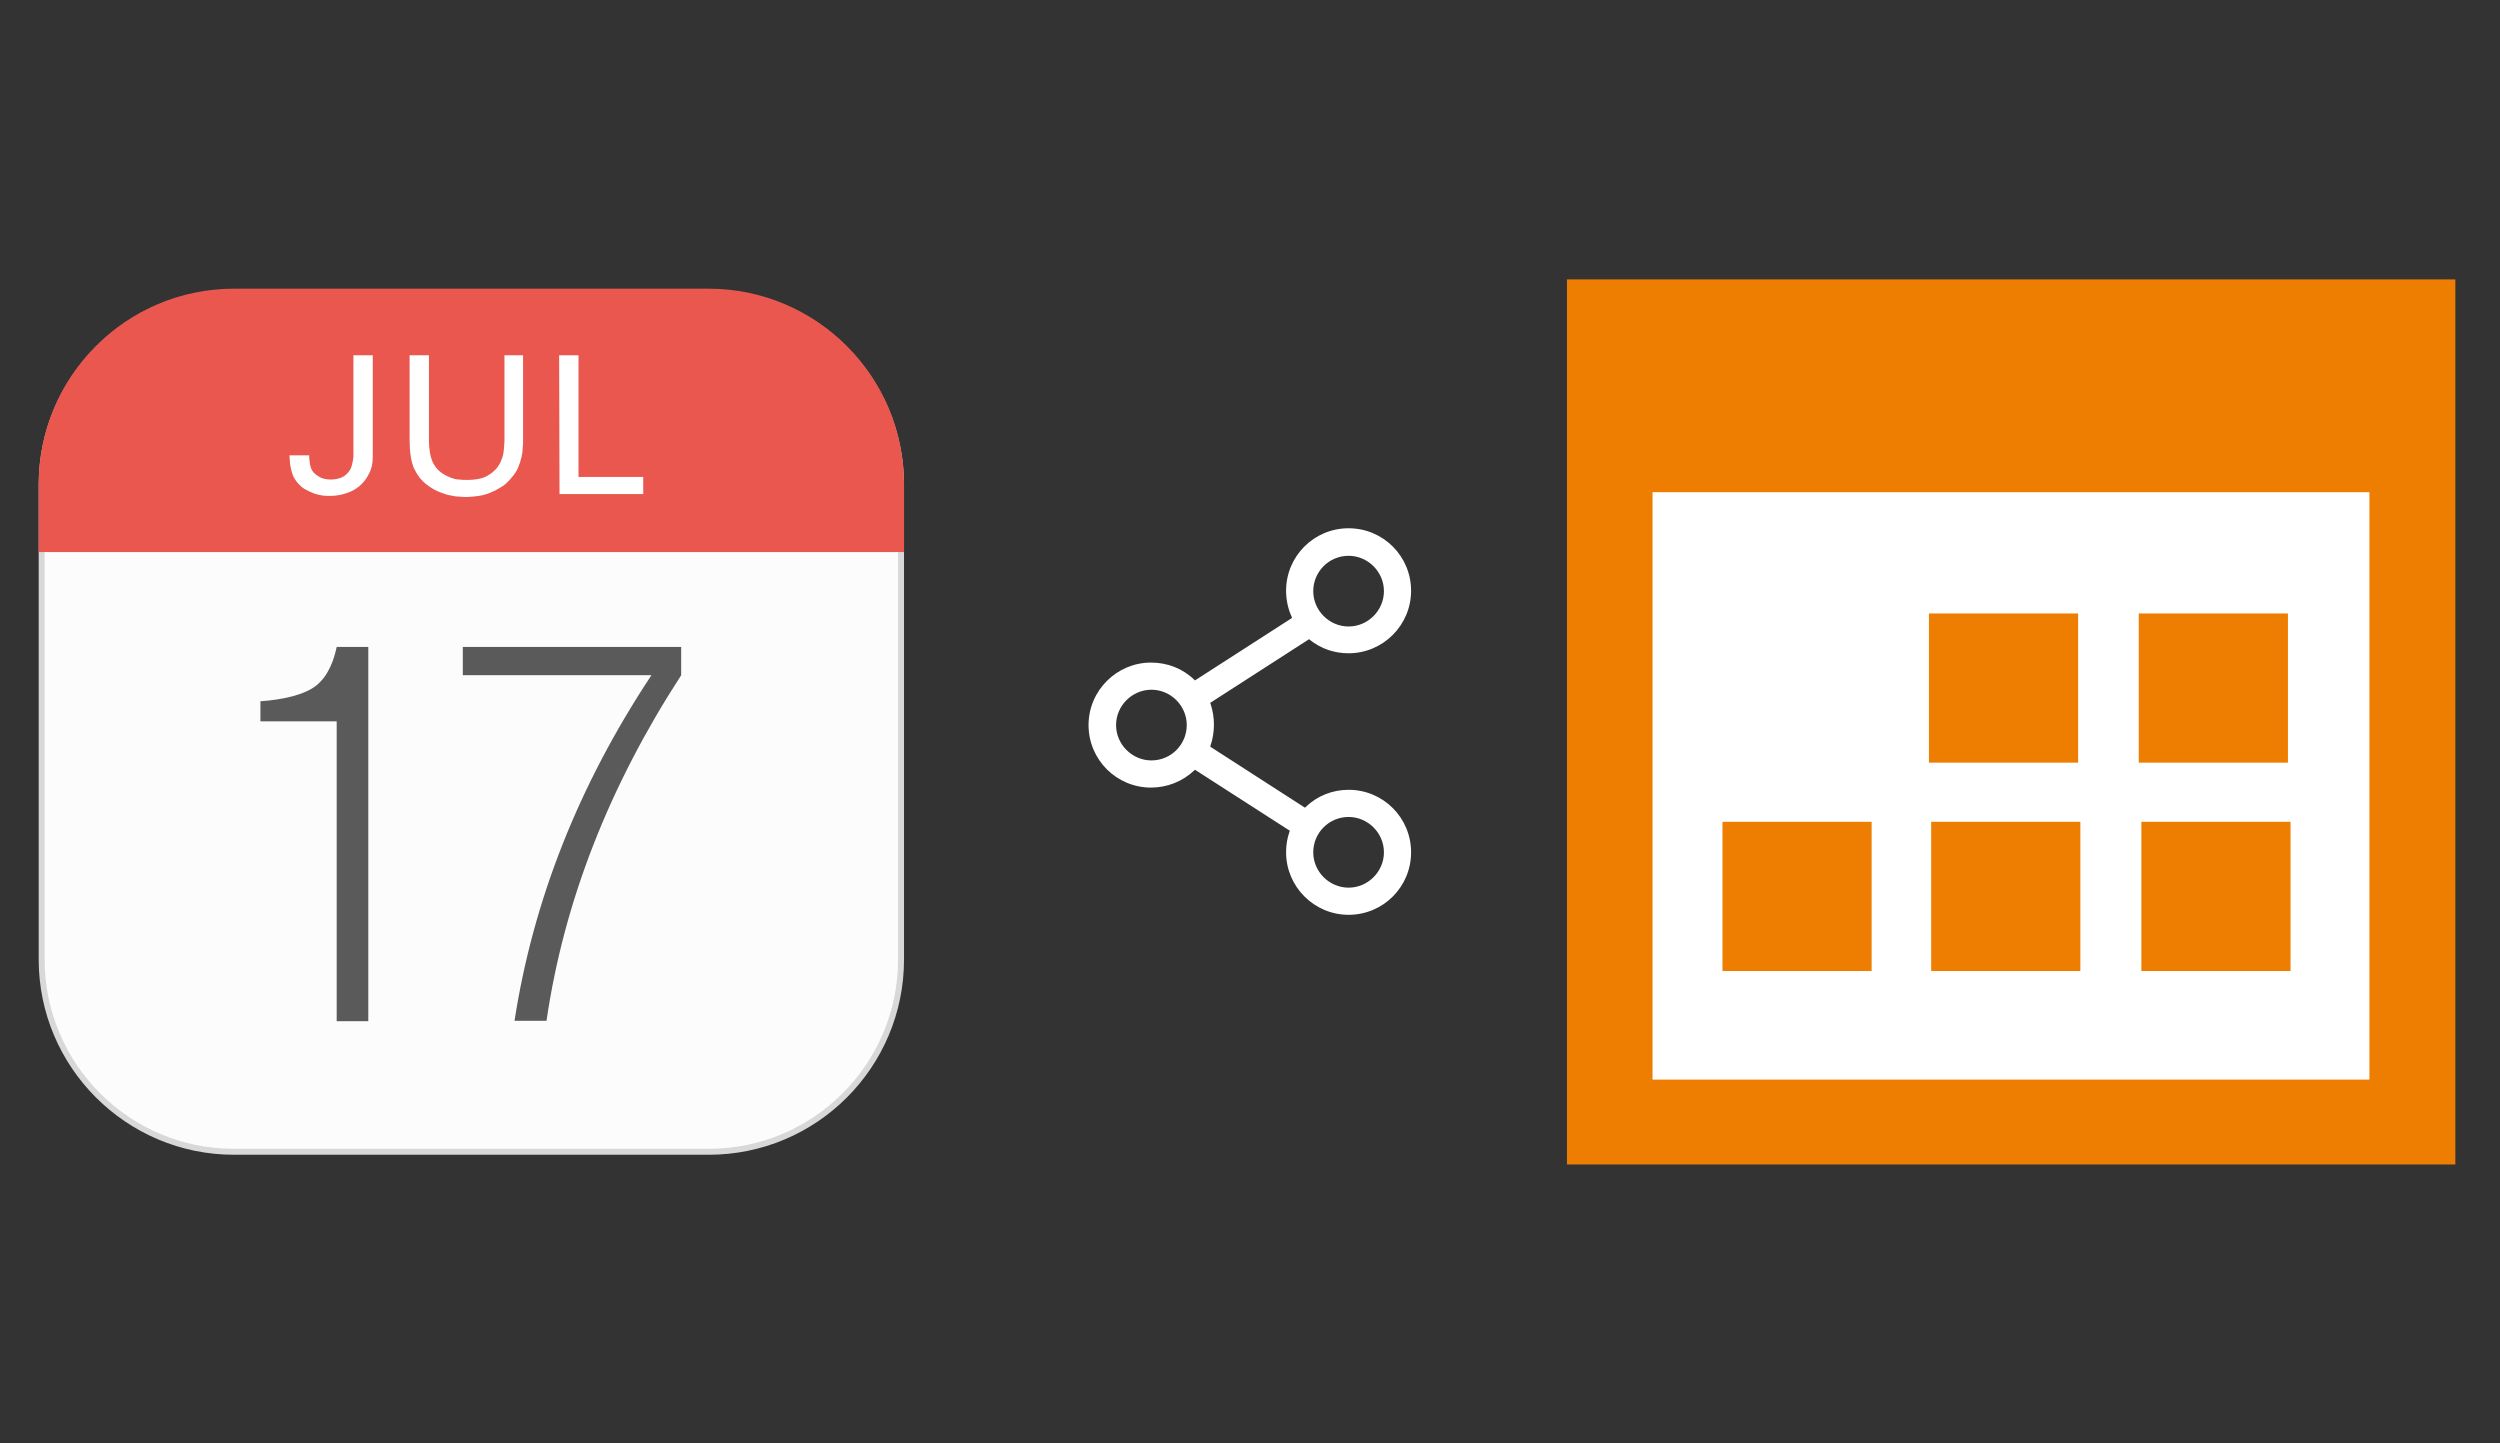
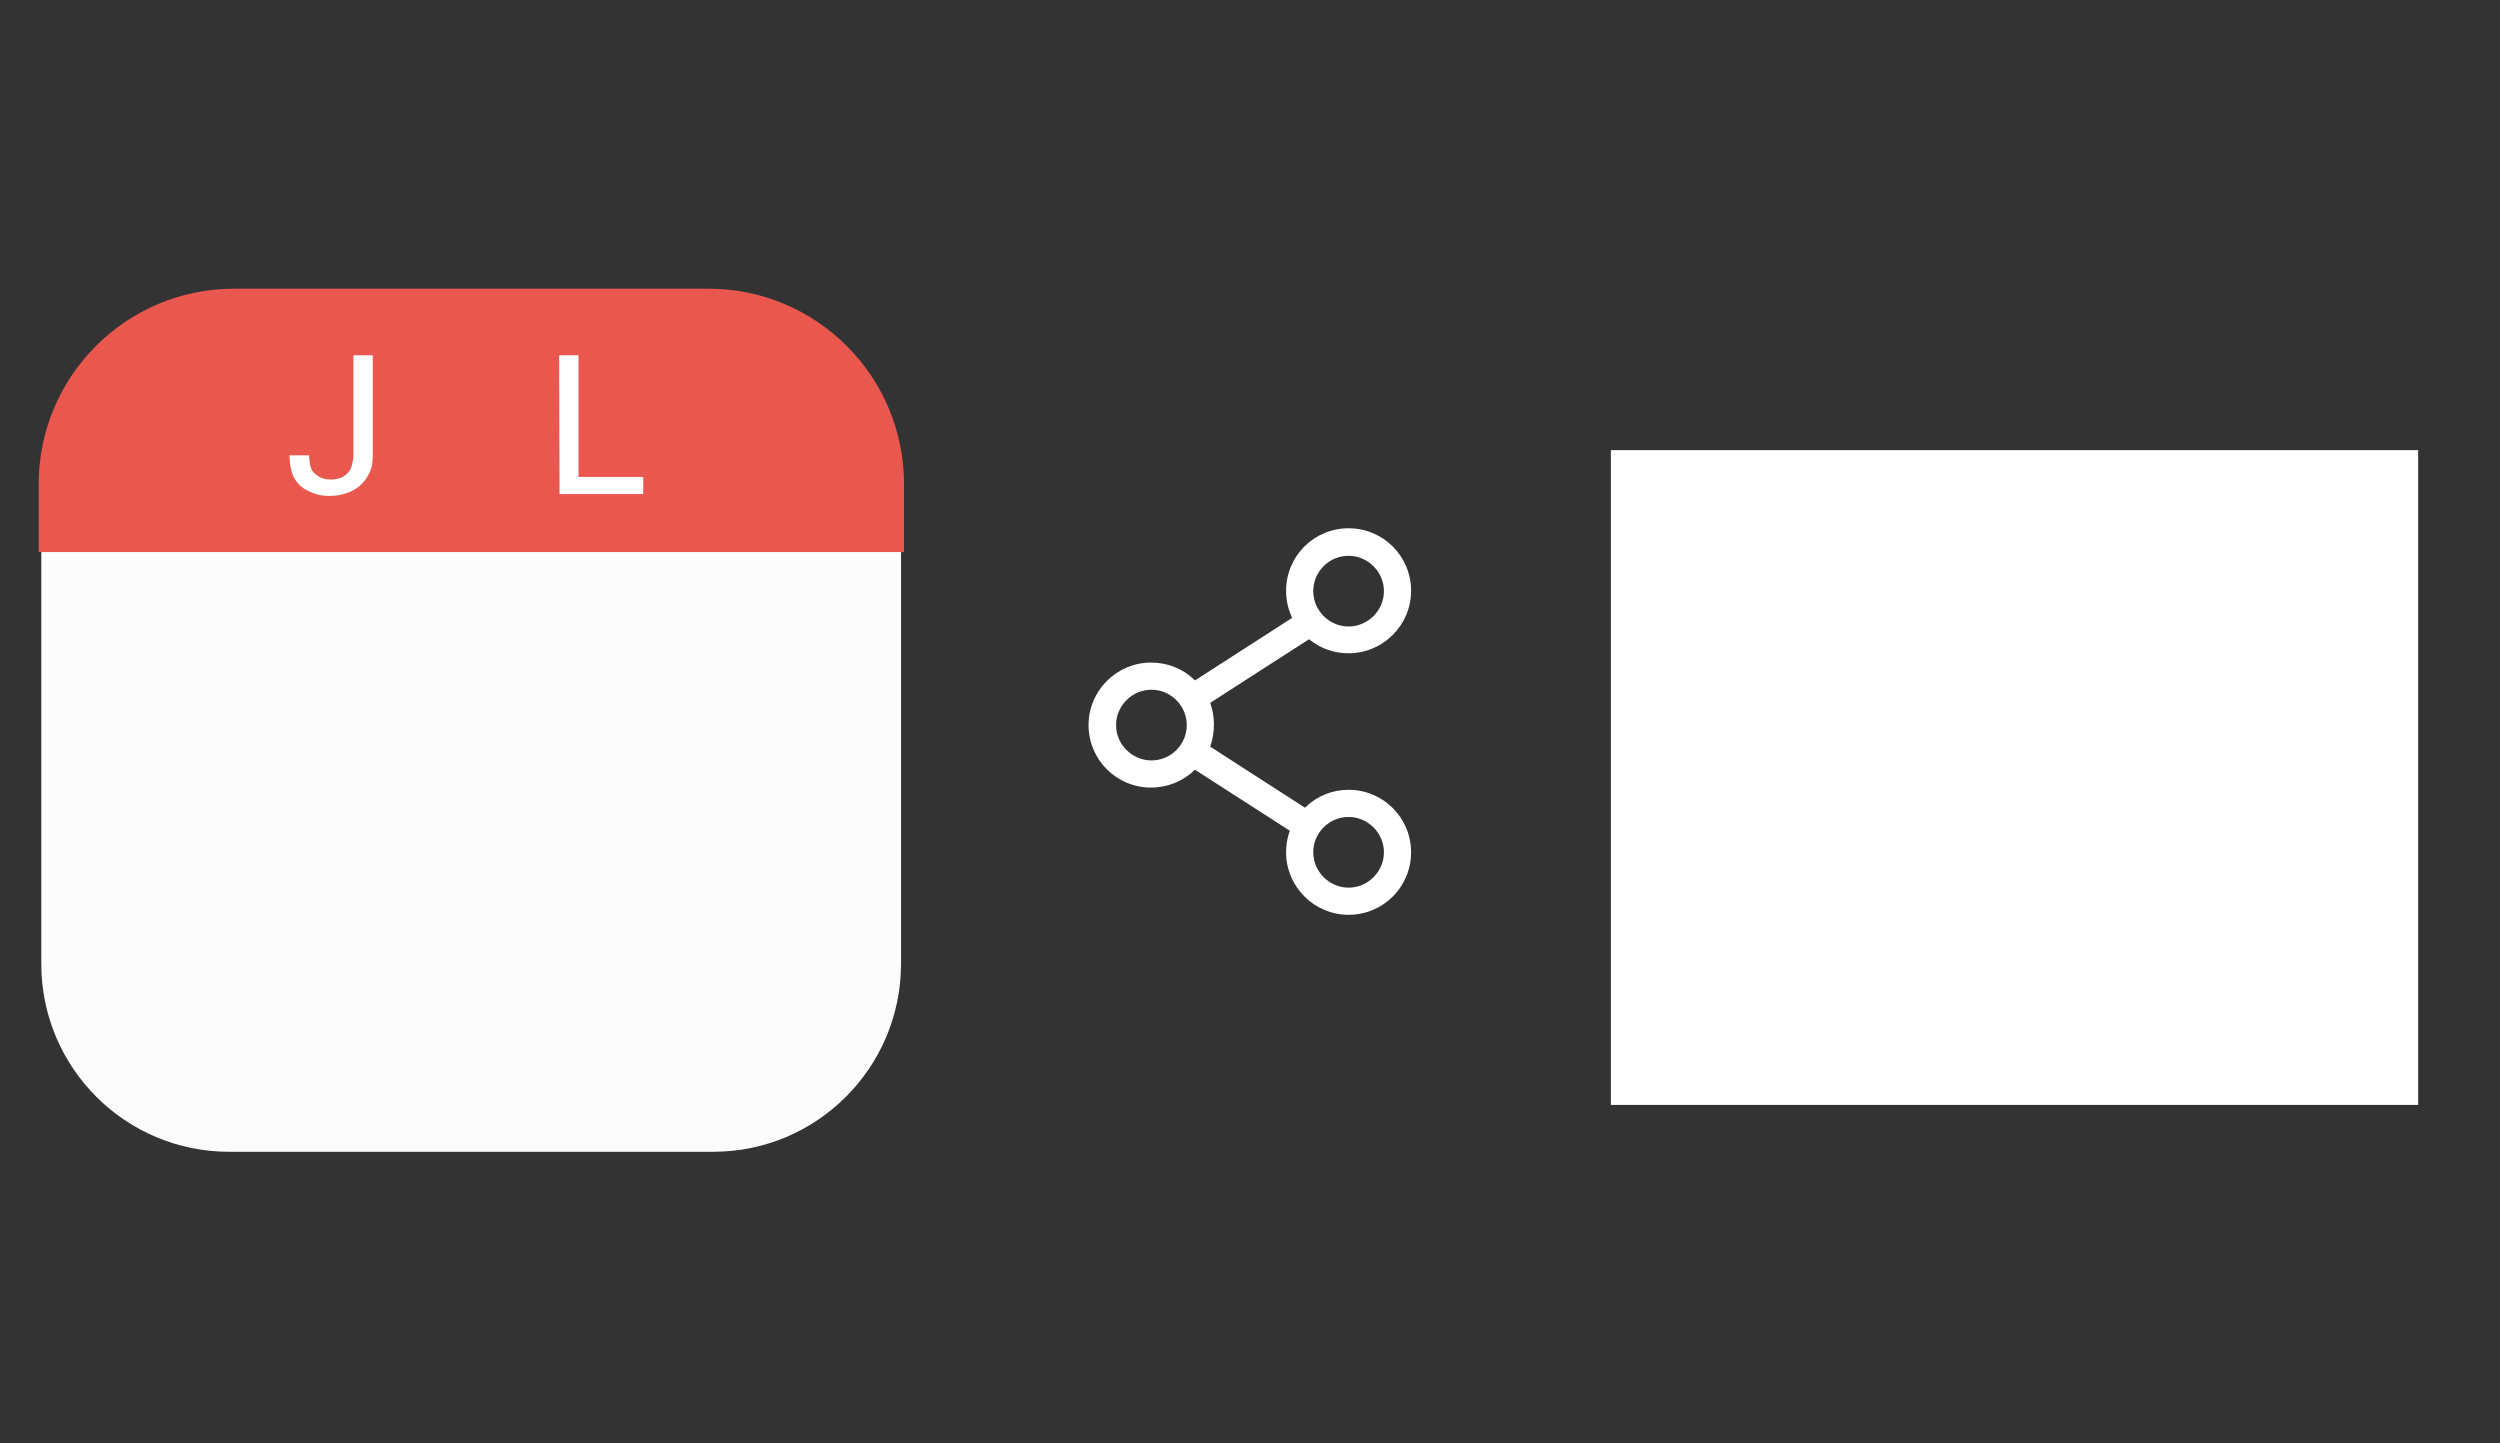
<svg xmlns="http://www.w3.org/2000/svg" version="1.1" id="Layer_1" x="0px" y="0px" viewBox="0 0 672 388" style="enable-background:new 0 0 672 388;" xml:space="preserve">
  <rect x="0" y="0" width="672" height="388" fill="#333333" stroke="none" />
  <style type="text/css">
	.st0{fill:#FFFFFF;}
	.st1{fill:#ED7E01;}
	.st2{fill:#FCFCFC;}
	.st3{enable-background:new    ;}
	.st4{fill:#5A5A5A;}
	.st5{fill:#D8D8D8;}
	.st6{fill:#E9574E;}
</style>
  <g>
    <rect x="433" y="121" class="st0" width="217" height="176" />
-     <path class="st1" d="M421.2,75.1c79.7,0,159.2,0,238.8,0c0,79.3,0,158.4,0,237.9c-79.3,0-159,0-238.8,0   C421.2,233.9,421.2,154.6,421.2,75.1z M636.9,290.2c0-53,0-105.6,0-157.9c-64.6,0-128.8,0-192.7,0c0,53,0,105.4,0,157.9   C508.6,290.2,572.7,290.2,636.9,290.2z M518.5,164.9h40.1V205h-40.1V164.9z M574.9,164.9H615V205h-40.1V164.9z M463,220.9h40.1V261   H463V220.9z M519.1,220.9h40.1V261h-40.1V220.9z M575.6,220.9h40.1V261h-40.1V220.9z" />
    <g>
      <path class="st2" d="M191.7,309.6H61.6c-27.9,0-50.5-22.6-50.5-50.5v-130c0-27.9,22.6-50.5,50.5-50.5h130.1    c27.9,0,50.5,22.6,50.5,50.5v130.1C242.1,287,219.6,309.6,191.7,309.6z" />
      <g class="st3">
-         <path class="st4" d="M183.1,173.9v7.6c-19.4,29.9-31.5,60.8-36.2,92.9h-8.6c5-32.3,17.2-63.3,36.8-92.9h-50.7v-7.6H183.1z" />
-         <path class="st4" d="M90.5,173.9c-0.7,3.4-2.2,7.7-5.4,10.3c-3.2,2.6-9.2,3.9-15.1,4.3v5.4h20.5v80.6H99V173.9H90.5z" />
-       </g>
-       <path class="st5" d="M190.5,310.4H62.9c-28.9,0-52.5-23.5-52.5-52.5V130.3c0-28.9,23.5-52.5,52.5-52.5h127.6    c28.9,0,52.5,23.5,52.5,52.5v127.6C243,286.9,219.5,310.4,190.5,310.4z M62.9,79.4c-28.1,0-50.9,22.8-50.9,50.9v127.6    c0,28.1,22.8,50.9,50.9,50.9h127.6c28.1,0,50.9-22.8,50.9-50.9V130.3c0-28.1-22.8-50.9-50.9-50.9H62.9z" />
+         </g>
      <g class="st3">
        <path class="st6" d="M242.2,147.6v-17.5c0-28.6-23.1-51.7-51.7-51.7H62.9c-28.6,0-51.7,23.1-51.7,51.7v17.5H242.2z" />
        <path class="st6" d="M243,148.4H10.4v-18.3c0-28.9,23.5-52.5,52.5-52.5h127.6c28.9,0,52.5,23.5,52.5,52.5V148.4z M12,146.8h229.5     V130c0-28.1-22.8-50.9-50.9-50.9H62.9c-28.1,0-50.9,22.9-50.9,51V146.8z" />
      </g>
      <g>
        <path class="st0" d="M83.1,122.5c0,0.7,0.1,1.4,0.2,2.1s0.3,1.4,0.7,2c0.3,0.5,0.9,1,1.7,1.5c0.8,0.5,1.8,0.8,3.2,0.8     c1.1,0,2.1-0.2,3-0.6c0.9-0.4,1.6-1.1,2.2-2c0.2-0.4,0.4-0.8,0.5-1.3s0.2-0.9,0.3-1.4c0.1-0.5,0.1-0.9,0.1-1.3s0-0.8,0-1V95.5     h5.2v27.3c0,1.7-0.3,3.2-1,4.5c-0.6,1.3-1.5,2.4-2.5,3.3c-1.1,0.9-2.3,1.6-3.7,2c-1.4,0.5-2.9,0.7-4.4,0.7c-0.5,0-1.1,0-1.9-0.1     s-1.5-0.3-2.4-0.6c-0.8-0.3-1.6-0.7-2.5-1.2c-0.8-0.5-1.5-1.2-2.2-2.1c-0.4-0.6-0.8-1.2-1-1.9c-0.2-0.7-0.4-1.3-0.5-1.9     s-0.2-1.2-0.2-1.7s-0.1-1-0.1-1.4h5.3V122.5z" />
-         <path class="st0" d="M115.3,95.5v23.1c0,1,0.1,1.9,0.2,2.6s0.2,1.3,0.4,1.9c0.2,0.5,0.3,1,0.5,1.3c0.2,0.4,0.4,0.7,0.6,1     c0.6,0.8,1.2,1.4,2,1.9c0.7,0.5,1.5,0.8,2.2,1.1c0.8,0.3,1.5,0.5,2.2,0.5c0.7,0.1,1.4,0.1,2.1,0.1c2.5,0,4.5-0.4,5.8-1.3     c1.4-0.8,2.4-1.9,3-3c0.6-1.2,1-2.3,1.1-3.5s0.2-2.1,0.2-2.8V95.5h5v23c0,0.5,0,1.1-0.1,1.9c0,0.7-0.1,1.6-0.3,2.4     c-0.2,0.9-0.5,1.8-0.9,2.8s-1,1.9-1.8,2.8c-0.9,1.1-1.9,2.1-3.1,2.7c-1.1,0.7-2.2,1.2-3.3,1.6s-2.2,0.6-3.2,0.7     c-1,0.1-1.8,0.2-2.5,0.2c-0.9,0-1.9-0.1-3.1-0.2c-1.2-0.2-2.3-0.4-3.5-0.9c-1.2-0.4-2.4-1-3.5-1.8c-1.2-0.8-2.2-1.8-3-3     c-0.3-0.4-0.5-0.9-0.8-1.4s-0.5-1.1-0.7-1.8c-0.2-0.7-0.4-1.6-0.5-2.6s-0.2-2.2-0.2-3.6V95.5H115.3z" />
-         <path class="st0" d="M150.3,95.5h5.2v32.7h17.4v4.6h-22.5L150.3,95.5L150.3,95.5z" />
+         <path class="st0" d="M150.3,95.5h5.2v32.7h17.4v4.6h-22.5L150.3,95.5z" />
      </g>
    </g>
    <path class="st0" d="M345.7,229.1c0,9.2,7.5,16.8,16.8,16.8s16.8-7.5,16.8-16.8s-7.5-16.8-16.8-16.8c-4.3,0-8.4,1.6-11.5,4.6   l-0.2,0.2l-0.2-0.1l-25.3-16.3l0.1-0.3c0.6-1.8,0.9-3.7,0.9-5.6c0-1.9-0.3-3.8-0.9-5.6l-0.1-0.3l0.2-0.1l26.4-17l0.2,0.2   c3,2.4,6.6,3.6,10.4,3.6c9.2,0,16.8-7.5,16.8-16.8s-7.5-16.8-16.8-16.8s-16.8,7.5-16.8,16.8c0,2.4,0.5,4.8,1.5,7l0.1,0.3   l-26.1,16.8l-0.2-0.2c-3.1-3-7.2-4.6-11.6-4.6c-9.2,0-16.8,7.5-16.8,16.8s7.5,16.8,16.8,16.8c4.3,0,8.4-1.6,11.6-4.6l0.2-0.2   l25.5,16.4l-0.1,0.3C346,225.3,345.7,227.2,345.7,229.1z M362.5,219.6c5.2,0,9.5,4.3,9.5,9.5s-4.3,9.5-9.5,9.5s-9.5-4.3-9.5-9.5   S357.2,219.6,362.5,219.6z M362.5,149.4c5.2,0,9.5,4.3,9.5,9.5s-4.3,9.5-9.5,9.5s-9.5-4.3-9.5-9.5S357.2,149.4,362.5,149.4z    M309.5,204.4c-5.2,0-9.5-4.3-9.5-9.5s4.3-9.5,9.5-9.5s9.5,4.3,9.5,9.5S314.8,204.4,309.5,204.4z" />
  </g>
</svg>